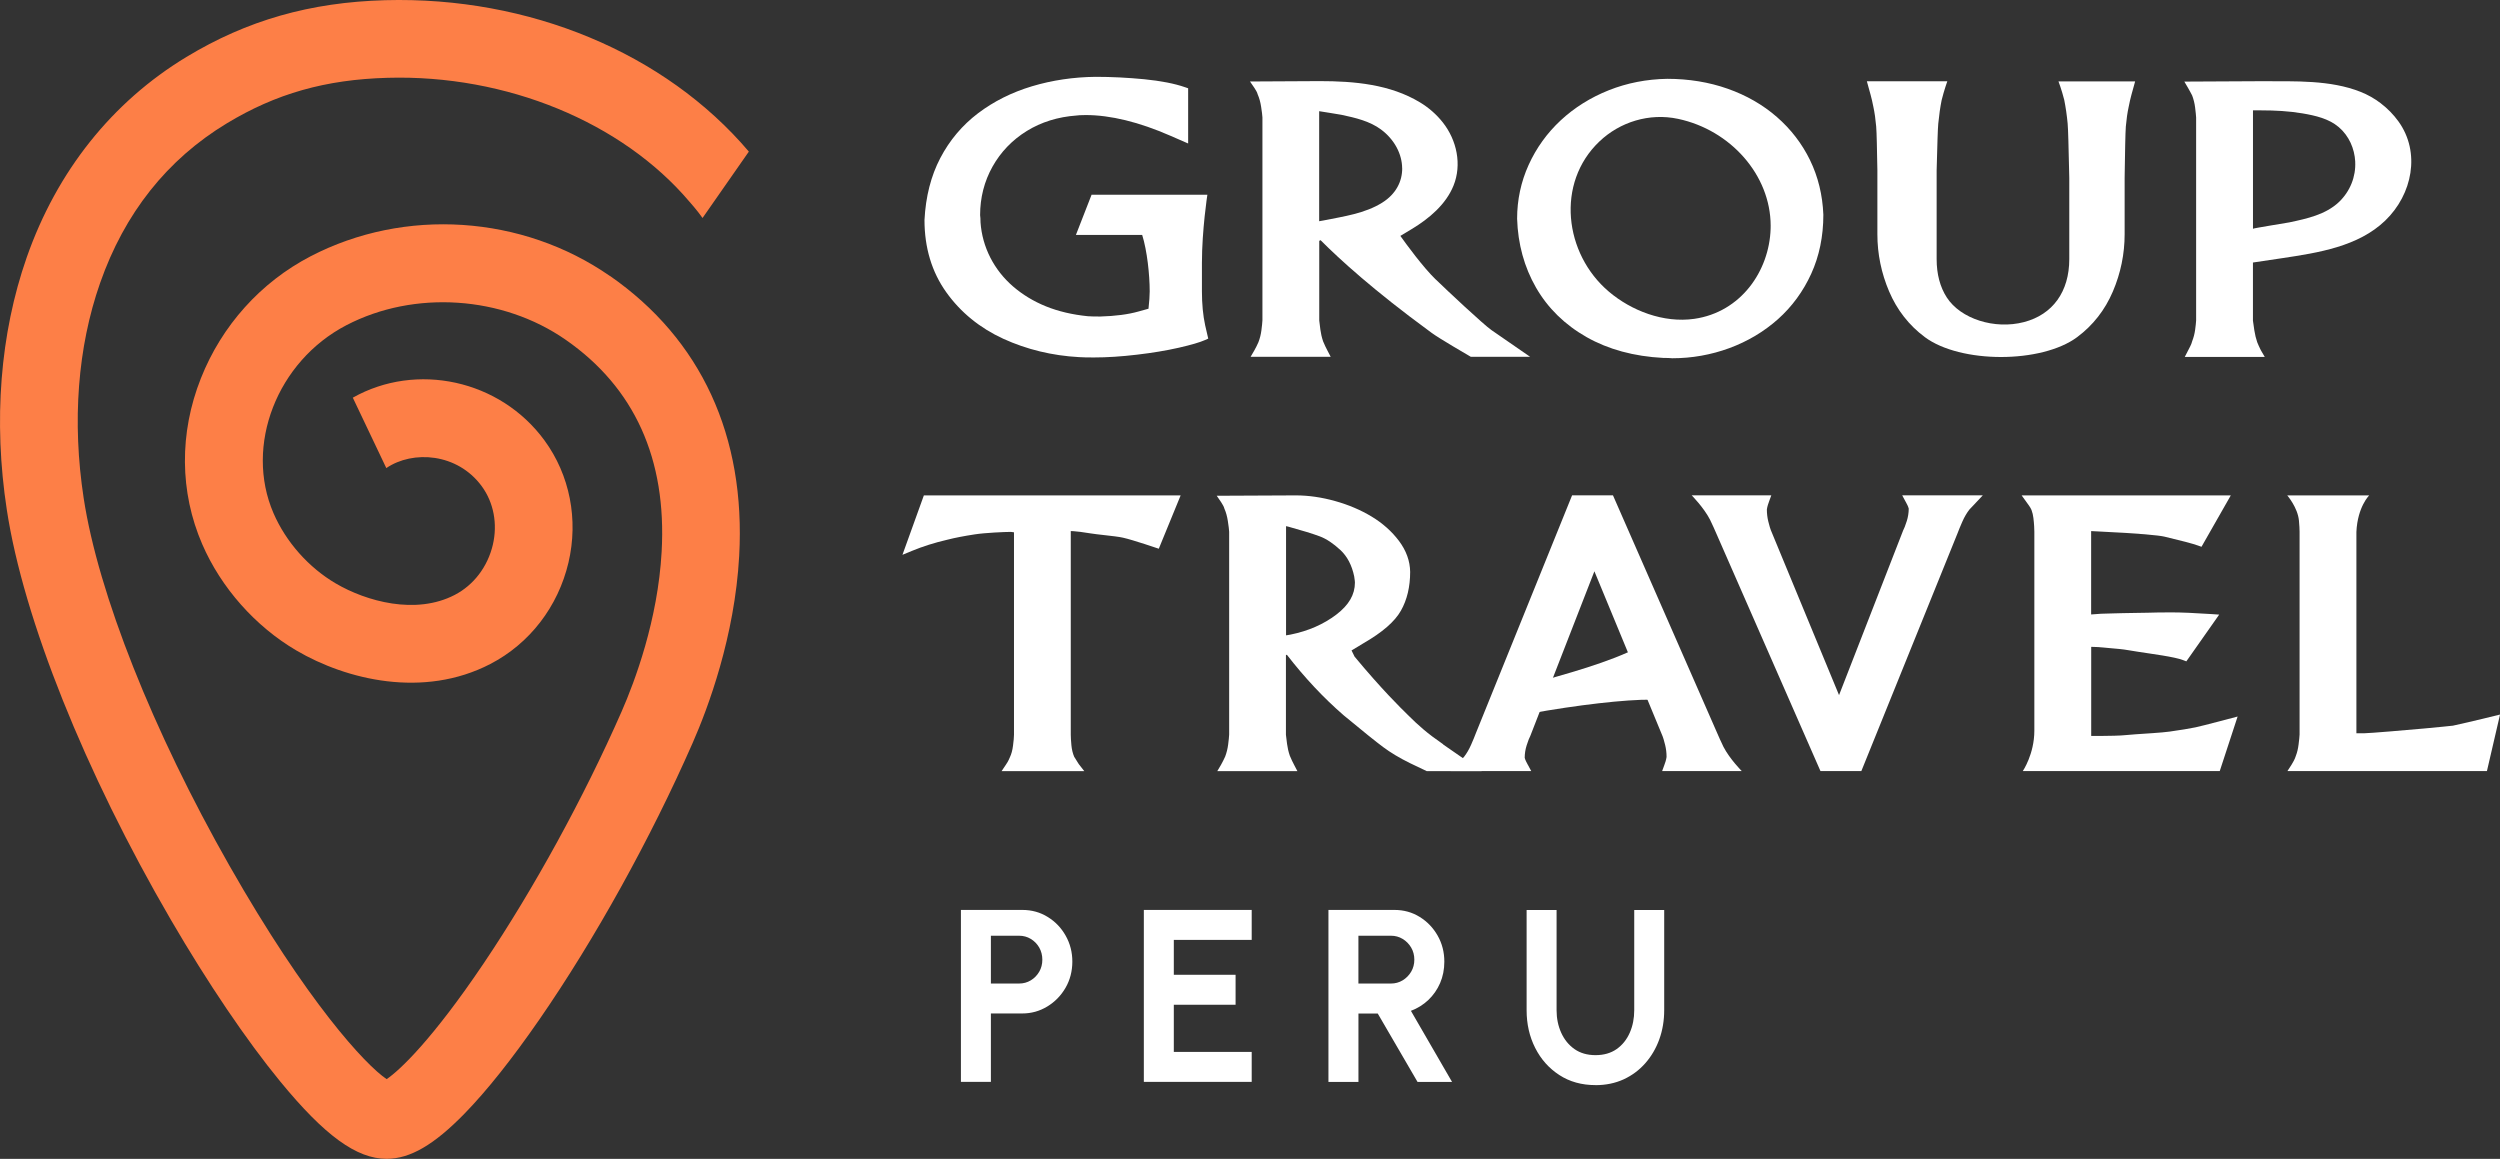
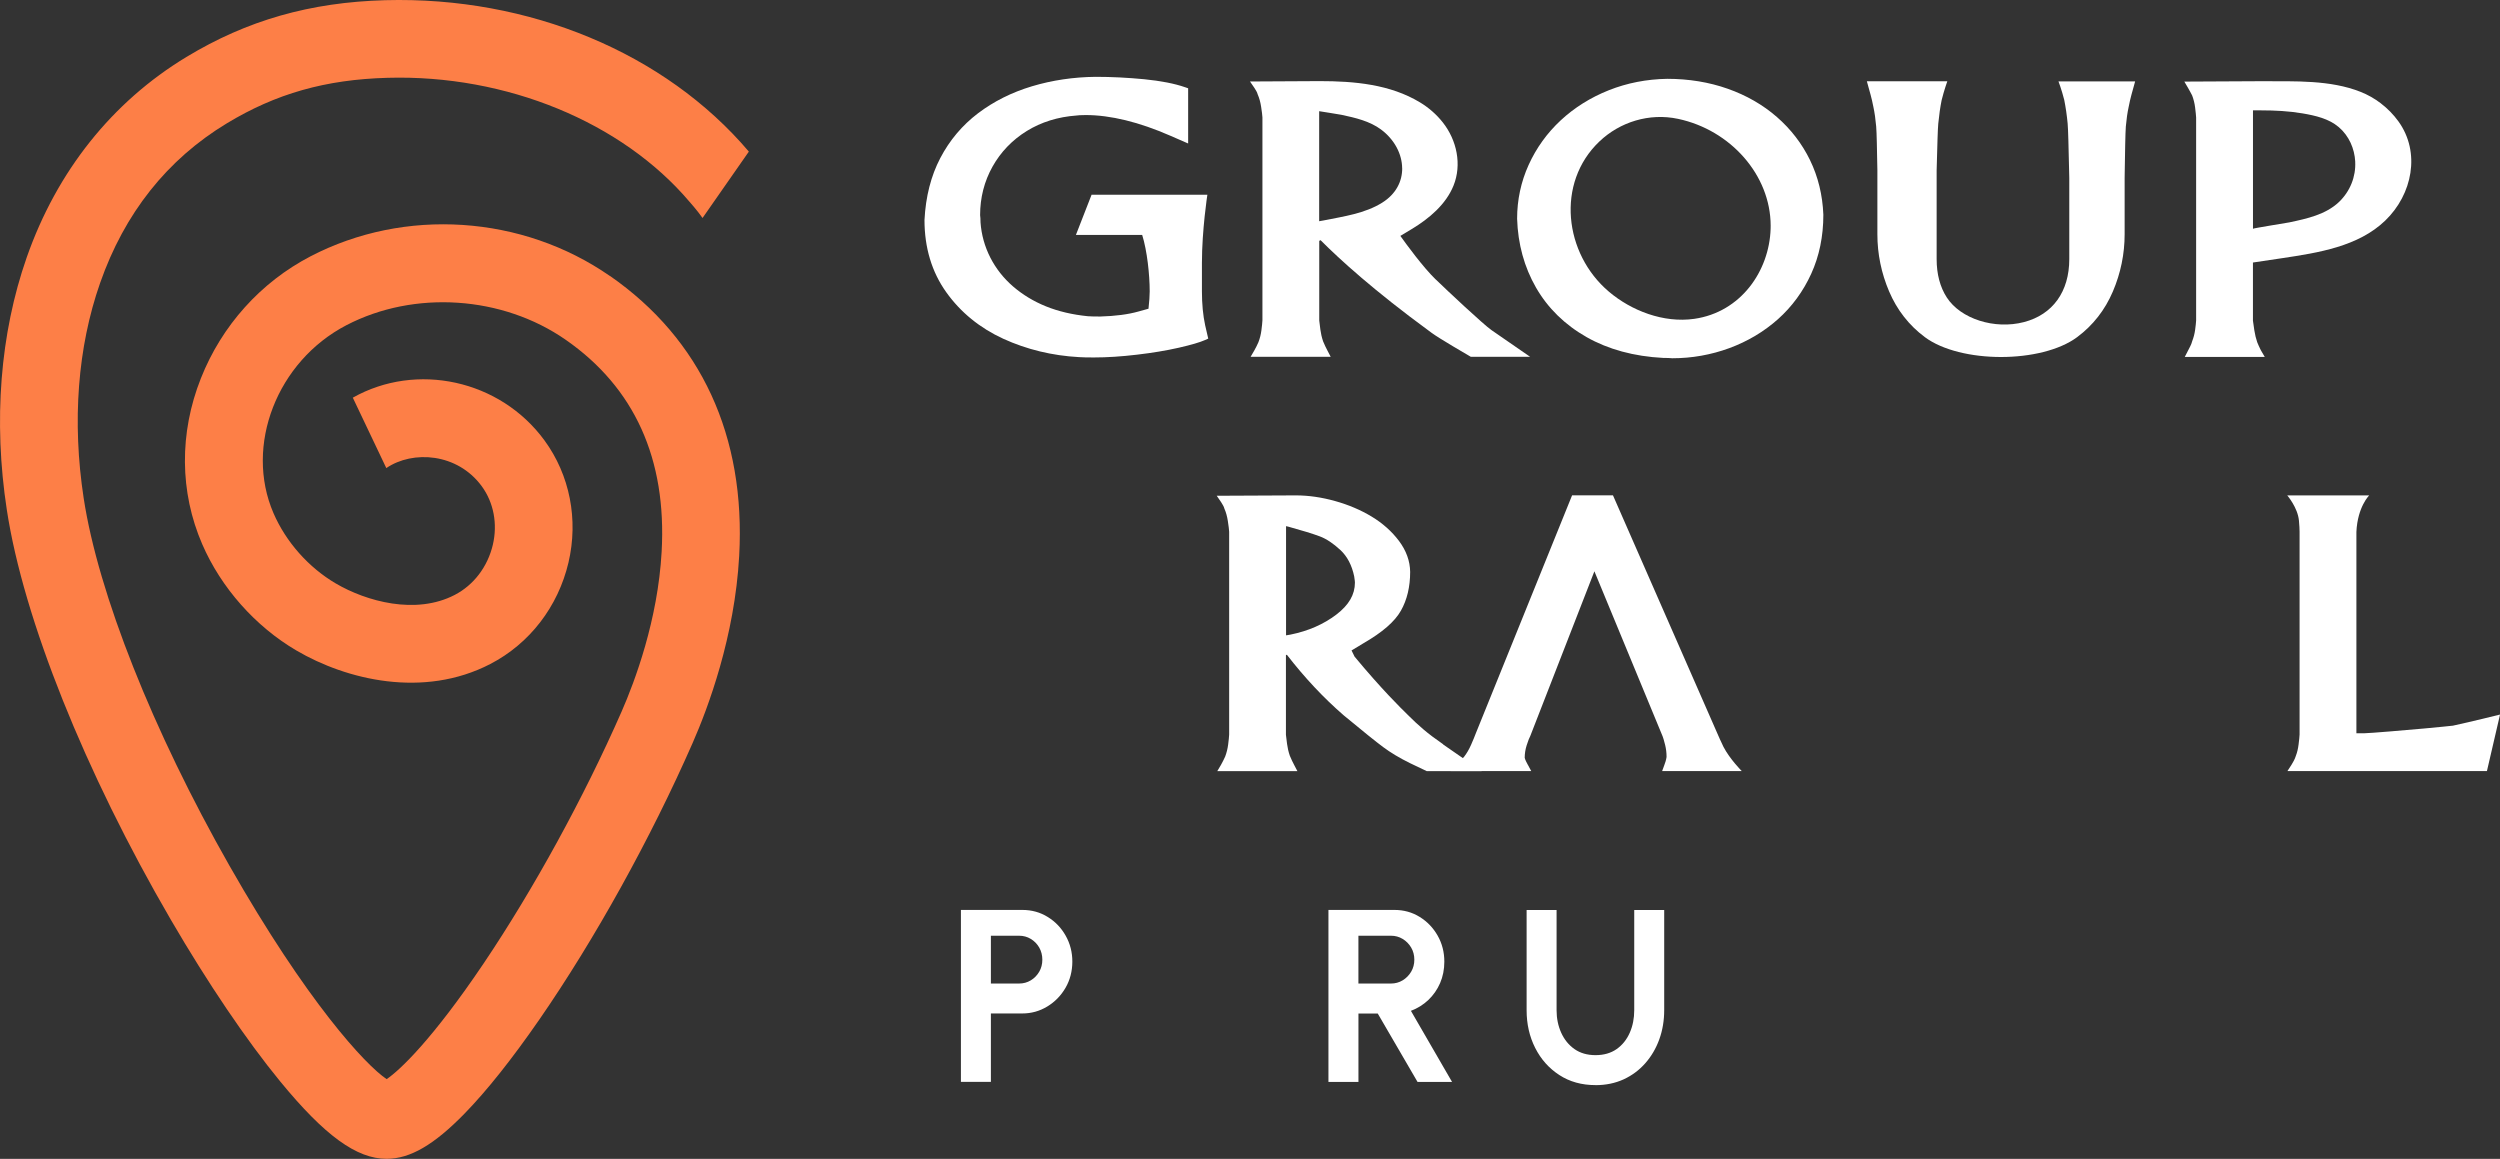
<svg xmlns="http://www.w3.org/2000/svg" viewBox="0 0 665.74 308.6" id="Layer_2">
  <rect x="0" y="0" width="665.74" height="308.6" fill="#333333" stroke="none" />
  <defs>
    <style>
      .cls-1 {
        fill: #fff;
      }

      .cls-2 {
        fill: #fd7f47;
      }
    </style>
  </defs>
  <g id="Layer_1-2">
    <g id="Group_Travel_Color">
      <path d="M162.45,73.52c-23.36-16.25-54.67-18.31-79.76-5.26-13.26,6.9-23.63,18.43-29.19,32.47-5.79,14.59-5.67,30.27.34,44.16,5.01,11.6,14.16,21.93,25.1,28.34,13.27,7.79,33.81,12.83,51.63,3.59,10.46-5.42,18.05-15.27,20.81-27.01,2.69-11.45.36-23.3-6.38-32.52-11.85-16.2-34.14-20.94-51.05-11.39l8.92,18.75c7.05-4.81,18.95-4.01,25.43,4.85,3.17,4.34,4.24,10.01,2.94,15.57-1.38,5.86-5.09,10.74-10.18,13.37-10.36,5.37-23.52,1.7-31.65-3.07-7.23-4.24-13.27-11.06-16.58-18.71-7.78-17.99.93-40.45,19.42-50.06,18.07-9.4,41.54-7.84,58.4,3.89,18.32,12.74,26.92,31.73,25.54,56.43-1.01,18.21-7.13,34.51-10.68,42.61-10.01,22.79-23.38,47.2-36.69,66.98-13.7,20.34-22.37,28.51-25.86,30.86-5.65-3.76-21.32-20.74-41.85-56.82-20.44-35.93-34.95-72.52-38.83-97.89-3.12-20.39-1.61-40.2,4.37-57.28,6.51-18.61,17.86-32.92,33.71-42.51,13.12-7.95,26.33-11.69,42.82-12.15,31.64-.9,62.45,11.79,80.45,33.03h0s0,0,0,0c0,0,1.98,2.2,3.45,4.3l12.33-17.68h0s0,0,0,0C177.1,14.07,140.88-.99,102.59.05c-19.99.55-36.82,5.36-52.96,15.13C29.84,27.16,15.14,45.62,7.11,68.56.02,88.83-1.81,112.08,1.82,135.8c4.43,28.97,20.76,69.78,43.69,109.15,9.8,16.82,20.14,32.11,29.12,43.05,11.85,14.43,20.33,20.59,28.33,20.59,6.24,0,12.65-3.73,20.78-12.08,5.94-6.1,12.61-14.5,19.85-24.96,14.8-21.4,29.69-48.27,40.86-73.71,4.12-9.38,11.2-28.31,12.39-49.78,1.77-31.9-10.12-57.69-34.39-74.57Z" class="cls-2" />
      <path d="M382.31,74.41c-3.39-3.3-7.76-9.29-9.4-11.59,0,0,3-1.8,3.01-1.81,4.66-2.8,9.14-6.59,11.15-11.59,2.25-5.58.89-12.06-2.84-16.8-1.67-2.12-3.75-3.95-6.11-5.37-7.95-4.8-17.45-5.65-26.69-5.65l-18.56.1,1.17,1.71c.13.19.29.47.5.82.22.38.29.61.32.74l.07.2c.41.93.71,2.02.9,3.25.2,1.29.32,2.27.35,2.85v54.02c-.03.6-.12,1.49-.27,2.67-.14,1.11-.41,2.17-.8,3.18-.09.25-.27.61-.52,1.11-.26.51-.45.88-.59,1.11l-.97,1.66h21.33l-.84-1.61c-.14-.26-.33-.65-.59-1.17-.24-.49-.44-.95-.59-1.33-.36-1.07-.6-2.13-.73-3.13-.14-1.07-.24-1.91-.3-2.43v-21.21l.35-.18c5.2,5.22,14.3,13.48,28.88,24.16l.66.49c1.96,1.47,9.86,6.05,10.19,6.24l.29.17h15.79l-10.29-7.11c-2.03-1.39-11.91-10.63-14.87-13.52ZM373.4,44.81c.02,3.46-1.63,6.84-5.31,9.15-4.62,2.9-10.28,3.67-15.6,4.74l-1.2.21v-29.3s5.52.87,5.91.96c3.71.79,7.55,1.67,10.58,3.93,3.56,2.65,5.59,6.53,5.61,10.32Z" class="cls-1" />
      <path d="M482.01,42.65c-2.14-4.39-5.12-8.26-8.84-11.5-3.72-3.24-8.12-5.77-13.09-7.52-4.95-1.75-10.36-2.64-16.1-2.64-5.48.09-10.71,1.11-15.56,3.04-4.85,1.93-9.15,4.62-12.79,8-3.64,3.38-6.52,7.38-8.56,11.88-2.04,4.5-3.07,9.32-3.07,14.34.21,6.72,1.9,12.88,5.03,18.33,3.14,5.46,7.67,9.9,13.47,13.19,5.79,3.28,12.63,5.14,20.41,5.54.53,0,.95,0,1.29.02.33.01.68.04,1.14.07,5.19,0,10.29-.9,15.16-2.69,4.87-1.79,9.23-4.39,12.96-7.71,3.73-3.33,6.72-7.4,8.86-12.1,2.14-4.69,3.23-9.97,3.23-15.68v-.04c-.21-5.26-1.41-10.15-3.55-14.54ZM471.52,60.07c0,.28,0,.55-.01.83-.34,11.24-7.9,22.24-20.36,24.01-8.16,1.16-16.74-2.17-22.73-7.26-11.91-10.11-14.12-28.93-2.51-39.97,5.46-5.2,13.28-7.66,20.95-6.03,13.98,2.97,24.63,14.97,24.66,28.42Z" class="cls-1" />
      <path d="M290.67,51.89l-4.16,10.67h17.63s.01,0,.02,0c1.32,4.23,2,10.62,2,15.02,0,1.14-.11,2.7-.32,4.63l-2.66.74c-2.72.77-6.16,1.23-10.2,1.34-1.54,0-2.65-.03-3.29-.08-4.1-.41-7.86-1.29-11.16-2.63-3.29-1.33-6.23-3.12-8.77-5.31-2.51-2.17-4.55-4.76-6.05-7.69-1.49-2.93-2.37-6.1-2.6-9.35,0-.44-.01-.8-.03-1.11-.02-.28-.05-.59-.08-.83,0-4.65,1.11-8.99,3.3-12.91,2.19-3.91,5.26-7.1,9.12-9.49,3.86-2.38,8.29-3.77,13.28-4.13.33-.05,1.02-.12,2.43-.12,6.61,0,14.2,1.86,22.57,5.52l4.7,2.05v-14.7l-.78-.27c-2.83-.99-6.5-1.7-10.92-2.14-4.36-.42-8.71-.64-12.94-.64-5.89.06-11.59.91-16.93,2.51-5.37,1.61-10.21,4.03-14.39,7.2-4.19,3.18-7.57,7.19-10.04,11.92-2.48,4.73-3.89,10.26-4.21,16.5,0,7.37,1.95,13.84,5.79,19.22,3.83,5.37,8.95,9.54,15.21,12.41,6.22,2.84,13,4.49,20.15,4.88.89.06,2.17.09,3.91.09,3.53,0,7.4-.25,11.51-.74,4.09-.48,7.83-1.1,11.13-1.85,3.35-.77,5.64-1.44,7.01-2.05l.85-.38-.82-3.55c-.57-2.64-.86-5.68-.86-9.05v-7.56c0-8.79,1.45-18.15,1.45-18.15h-30.88Z" class="cls-1" />
      <path d="M634,27.51c-1.64-1.25-3.46-2.29-5.42-3.06-8.05-3.19-17.44-2.78-26.01-2.82-.53,0-1.06,0-1.59,0,0,0-19.3.1-19.3.1l.97,1.65c.14.23.33.58.58,1.04.25.47.44.83.53,1,.38,1,.65,2.07.79,3.2.15,1.21.24,2.11.27,2.68v54.02c-.03.6-.12,1.43-.27,2.55-.14,1.03-.41,2.05-.79,3.02l-.04.14c-.08.34-.25.75-.48,1.21-.27.54-.48.94-.62,1.21l-.83,1.61h21.31l-.97-1.66c-.05-.09-.11-.21-.19-.36l-.47-1c-.19-.41-.33-.71-.39-.92-.33-.96-.58-2.02-.76-3.15-.18-1.17-.31-2.07-.37-2.58v-15.48c2.57-.38,5.14-.77,7.72-1.15,9.73-1.46,20.3-3.1,27.49-10,7.26-6.97,9.5-18.18,3.52-26.45-1.3-1.8-2.88-3.42-4.68-4.79ZM627.18,43.06c.21,3.96-1.35,7.91-4.33,10.74-3.52,3.34-8.49,4.42-13.21,5.42-.67.14-9.68,1.56-9.68,1.7v-31.53h2.19c3.67,0,7.36.19,10.98.8,3.42.58,7.02,1.4,9.66,3.65,2.76,2.35,4.21,5.74,4.4,9.21Z" class="cls-1" />
      <path d="M548.15,21.64s.87,2.26,1.55,4.97c.39,1.95.7,4.08.91,6.33.14,1.49.26,6.99.34,10.63.04,1.92.07,3.43.09,3.8v21.64c0,8.65-4.4,14.76-12.06,16.76-7.83,2.04-16.86-.84-20.56-6.56-1.79-2.77-2.7-6.21-2.7-10.2v-23.64c.02-.41.05-1.65.09-3.22.08-3.06.2-7.69.34-9.2.22-2.26.52-4.39.9-6.28.69-2.76,1.51-5.02,1.51-5.02h-21.42l.99,3.59c.24.87.49,1.92.75,3.26.32,1.49.57,3.23.74,5.19.14,1.5.23,6.87.28,9.75.02.95.03,1.66.04,1.88v17.08c0,5.22,1.05,10.34,3.13,15.22,2.1,4.93,5.29,9.01,9.5,12.15,4.74,3.53,12.52,5.3,20.29,5.3s15.55-1.77,20.29-5.3c4.21-3.14,7.4-7.22,9.5-12.15,2.08-4.88,3.13-10,3.13-15.22v-14.97c0-.27.02-1.23.04-2.52.05-3.41.15-9.76.28-11.22.17-1.94.42-3.69.75-5.2.25-1.28.5-2.37.74-3.24l.99-3.58h-20.42Z" class="cls-1" />
-       <path d="M240.33,147.74l2.49-1.03c2.9-1.2,6.09-2.21,9.51-3,1.92-.49,4.36-.97,7.25-1.41,2.77-.43,7.91-.65,9.63-.66l.81.11v53.92c0,.63-.09,1.61-.26,2.91-.15,1.21-.43,2.25-.86,3.14-.18.45-.37.83-.54,1.13-.2.33-.36.59-.49.78l-1.15,1.71h22.01l-1.39-1.78c-.05-.07-.11-.16-.19-.28l-1.1-1.76c-.38-.89-.63-1.91-.74-3.05-.11-1.18-.17-2.15-.17-2.8v-54.25l.74.03c.96.06,2.45.25,4.55.59.9.15,2.25.3,3.67.46,1.87.21,4,.45,4.94.68,2.66.59,9.54,2.94,9.54,2.94l5.82-14.2h-68.38l-5.7,15.82Z" class="cls-1" />
      <path d="M384.34,198.22c-2.08-1.43-3.86-2.77-5.29-3.99-1.5-1.29-2.72-2.41-3.72-3.43l-.54-.53c-1.7-1.66-6.84-6.69-14.07-15.41l-.81-1.65,3.15-1.9c5.08-2.93,8.36-5.78,10.01-8.71,1.63-2.88,2.45-6.35,2.45-10.31-.04-2.89-1.04-5.67-2.99-8.26-1.9-2.52-4.34-4.7-7.27-6.47-2.9-1.75-6.17-3.14-9.72-4.13-3.56-1-7.08-1.51-10.47-1.51l-21.06.1,1.18,1.72c.13.19.29.46.49.82.22.38.3.61.32.74l.07.2c.41.92.71,2.01.9,3.25.2,1.3.32,2.27.35,2.85v54.02c-.03.61-.12,1.51-.27,2.67-.14,1.1-.41,2.17-.79,3.18-.09.25-.27.62-.53,1.11-.26.51-.45.88-.59,1.11l-.98,1.66h21.33l-.84-1.61c-.14-.27-.33-.65-.59-1.17-.24-.49-.44-.94-.59-1.33-.36-1.07-.6-2.13-.73-3.13-.14-1.07-.24-1.91-.3-2.43v-21.21l.24-.12c4.72,6.1,9.8,11.52,15.14,16.14,5.12,4.24,8.56,7.01,10.5,8.45,1.98,1.48,4.37,2.91,7.13,4.27l4.5,2.15h14.63l-10.28-7.11ZM342.47,140.11l.68.16c3.67,1.01,6.46,1.87,8.3,2.56,1.74.65,3.58,1.87,5.48,3.63,1.84,1.7,3.08,4.08,3.69,7.05.16,1.01.19,1.45.19,1.63,0,3.19-1.61,5.97-4.92,8.5-3.4,2.6-7.52,4.4-12.23,5.35l-1.19.2v-29.09Z" class="cls-1" />
      <path d="M653.12,193.25c-.41.07-4.19.42-7.52.74-4.17.39-14.81,1.28-16.09,1.28h-2.01v-53.63c.3-6.67,3.4-9.72,3.41-9.72h-21.83s2.8,3.22,3.12,6.73c.11,1.24.17,2.23.17,2.94v54.02c-.03.61-.12,1.51-.27,2.67-.14,1.11-.37,2.09-.71,2.97-.15.47-.33.92-.56,1.34-.24.45-.44.8-.6,1.05l-1.1,1.7h53.13l3.49-15.06s-7.59,1.9-12.62,2.98Z" class="cls-1" />
-       <path d="M584.64,193.69c-1.65.34-3.97.72-6.88,1.13-2.19.31-6.66.54-9.07.72-1.37.1-2.36.17-2.8.23-1.02.13-4.49.21-6.49.21h-2.52v-23.73c1.3.02,2.43.09,3.34.19.37.04.93.09,1.59.15,1.54.13,3.64.31,4.86.54.79.14,1.77.29,2.85.46,3.51.55,9.49,1.3,11.78,2.18l.91.35,8.75-12.45-2.04-.14c-4.5-.3-8.07-.45-10.59-.45-1.88,0-5.49.03-6.46.09-.48.01-1.45.03-2.52.04-1.52.02-3.24.04-4,.07-.54.02-1.42.04-2.35.06-1.33.03-2.76.06-3.5.1-.86.04-1.74.1-2.64.19v-22.2l2.16.11c10.71.5,15.89,1.02,17.37,1.37,4.48,1.06,7.47,1.85,8.87,2.35l.99.35,7.8-13.68h-55.69l1.98,2.75c.27.37.49.77.64,1.12.25.68.42,1.38.51,2.15.1.84.17,1.57.2,2.22.04.67.05,1.14.05,1.43v52.97c0,6.26-3.08,10.77-3.08,10.77h52.45l4.76-14.53s-9.56,2.55-11.23,2.88Z" class="cls-1" />
      <path d="M406.88,203.69l.88,1.64h-21.46l1.92-2.04c.13-.14.26-.27.38-.41.17-.18.6-.64,1.23-1.29.73-.92,1.37-2.02,1.92-3.27.55-1.26.99-2.31,1.27-3.08l25.62-63.33h10.89l27.75,63.3c.3.66,1.02,2.38,1.67,3.66,1.67,3.24,4.87,6.46,4.87,6.46h-21.2l.55-1.5c.09-.25.21-.61.36-1.05.12-.39.21-.79.27-1.2,0-1.11-.13-2.19-.38-3.2-.32-1.31-.55-1.99-.67-2.3l-18.17-43.95-17.1,43.93-.06.12c-.16.3-.45.95-.88,2.31-.33,1.03-.51,2.14-.52,3.3.08.32.2.63.35.94.2.41.37.73.5.96Z" class="cls-1" />
-       <path d="M437.68,171.62l-1.37.72c-7.2,3.81-19.26,7.25-30.11,10.11l-.89.23.49,7.63,1.31-.24c12.99-2.36,25.83-3.83,32.74-3.75l1.46.02-3.64-14.72Z" class="cls-1" />
-       <path d="M507.43,133.55l-.88-1.64h21.46l-1.92,2.04c-.13.14-.26.27-.38.41-.17.18-.6.64-1.23,1.29-.73.92-1.37,2.02-1.92,3.27-.55,1.26-.99,2.31-1.27,3.08l-25.62,63.33h-10.89l-27.75-63.3c-.3-.66-1.02-2.38-1.67-3.66-1.67-3.24-4.87-6.46-4.87-6.46h21.2l-.55,1.5c-.09.25-.21.61-.36,1.05-.12.39-.21.79-.27,1.2,0,1.11.13,2.19.38,3.2.32,1.31.55,1.99.67,2.3l18.17,43.95,17.1-43.93.06-.12c.16-.3.45-.95.88-2.31.33-1.03.51-2.14.52-3.3-.08-.32-.2-.63-.35-.94-.2-.41-.37-.73-.5-.96Z" class="cls-1" />
      <g>
        <path d="M255.89,288.11v-45.8h16.36c2.49,0,4.74.62,6.75,1.87,2.02,1.24,3.62,2.91,4.79,5,1.18,2.09,1.77,4.39,1.77,6.9s-.61,4.9-1.82,6.98c-1.21,2.08-2.83,3.74-4.86,4.97-2.03,1.23-4.24,1.85-6.64,1.85h-8.37v18.22h-7.98ZM263.87,261.91h7.52c1.13,0,2.17-.28,3.11-.85.94-.57,1.68-1.33,2.24-2.29.56-.96.83-2.03.83-3.21s-.28-2.28-.83-3.24c-.56-.96-1.3-1.72-2.24-2.29-.94-.57-1.98-.85-3.11-.85h-7.52v12.72Z" class="cls-1" />
-         <path d="M304.6,288.11v-45.8h28.72v7.98h-20.74v9.29h16.45v7.98h-16.45v12.56h20.74v7.98h-28.72Z" class="cls-1" />
        <path d="M353.76,288.11v-45.8h17.57c2.49,0,4.73.62,6.74,1.87,2.01,1.24,3.6,2.91,4.78,4.99,1.18,2.08,1.77,4.39,1.77,6.92,0,2.07-.38,3.98-1.13,5.71-.75,1.73-1.8,3.23-3.14,4.5-1.34,1.27-2.88,2.22-4.63,2.88l10.96,18.94h-9.19l-10.6-18.22h-5.14v18.22h-7.98ZM361.74,261.91h8.67c1.13,0,2.17-.28,3.11-.85.94-.57,1.69-1.33,2.26-2.29.57-.96.85-2.03.85-3.21s-.28-2.28-.85-3.24c-.57-.96-1.32-1.72-2.26-2.29-.94-.57-1.97-.85-3.11-.85h-8.67v12.72Z" class="cls-1" />
        <path d="M424.88,288.96c-3.66,0-6.88-.89-9.63-2.68-2.76-1.79-4.9-4.19-6.43-7.21-1.53-3.02-2.29-6.37-2.29-10.06v-26.69h7.98v26.69c0,2.18.41,4.18,1.23,6,.82,1.82,2,3.27,3.53,4.35,1.54,1.08,3.41,1.62,5.61,1.62s4.1-.54,5.63-1.62c1.53-1.08,2.69-2.53,3.49-4.35.8-1.82,1.19-3.82,1.19-6v-26.69h7.98v26.69c0,2.77-.44,5.36-1.31,7.77-.87,2.41-2.12,4.53-3.73,6.36-1.61,1.83-3.54,3.26-5.77,4.29-2.24,1.02-4.73,1.54-7.47,1.54Z" class="cls-1" />
      </g>
    </g>
  </g>
</svg>